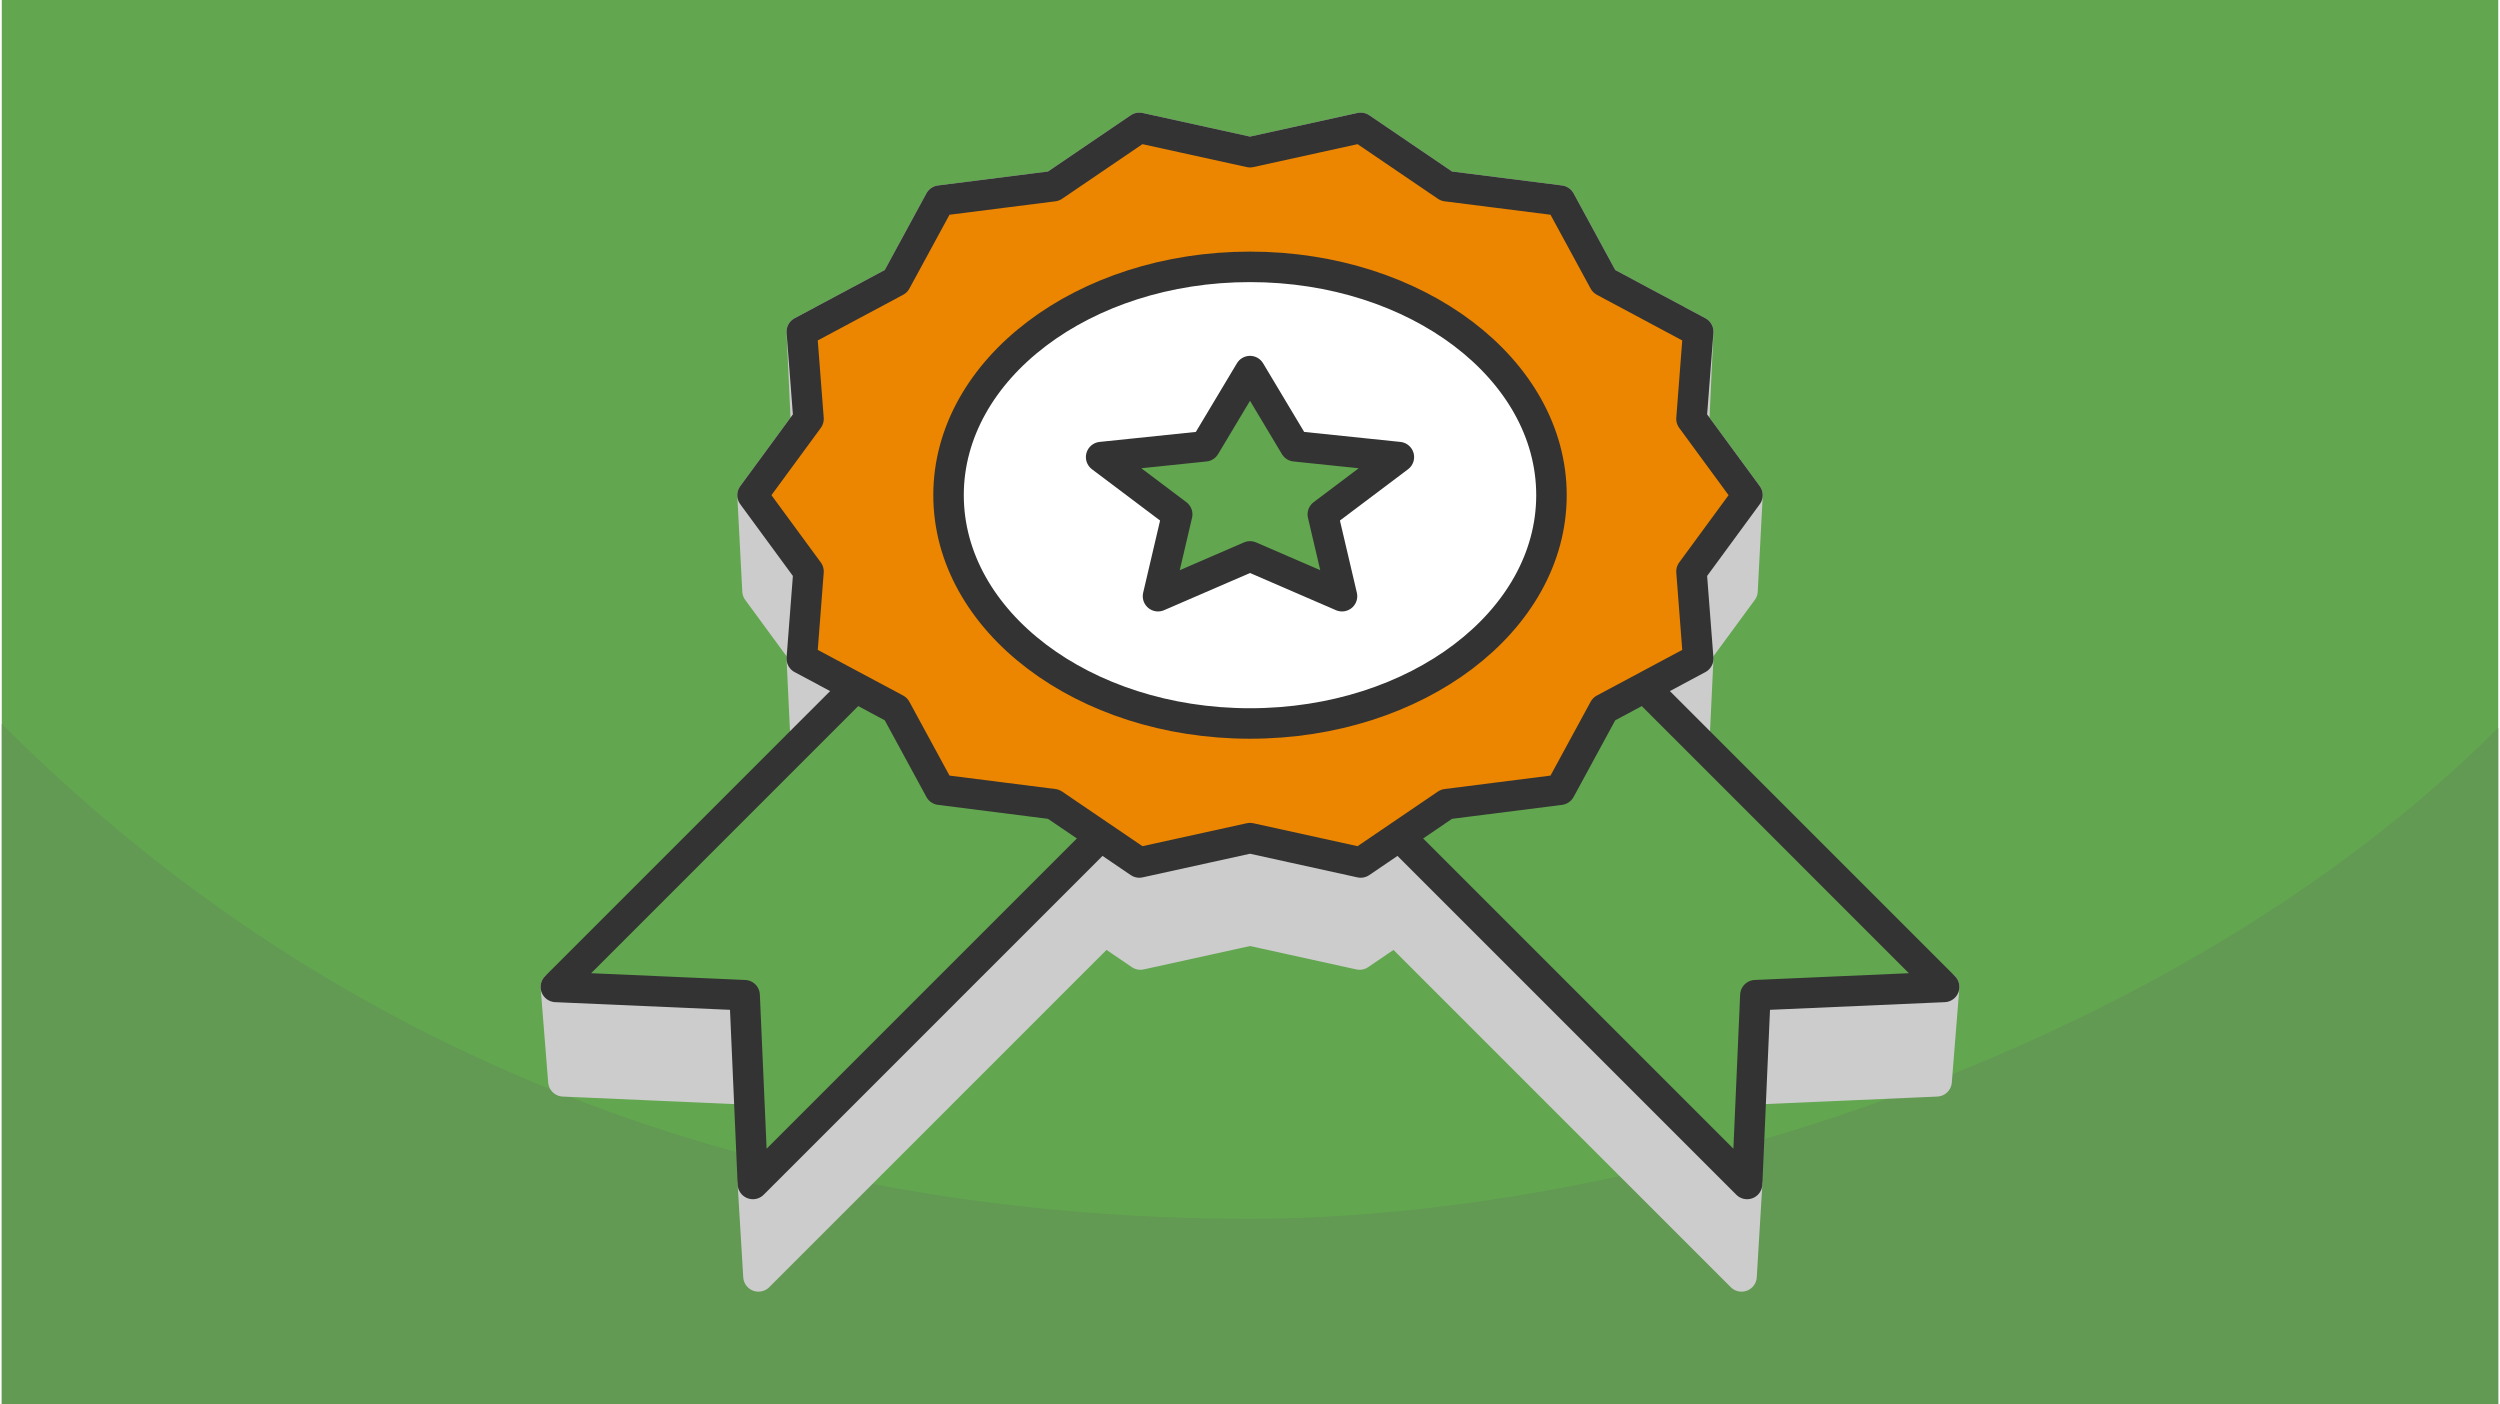
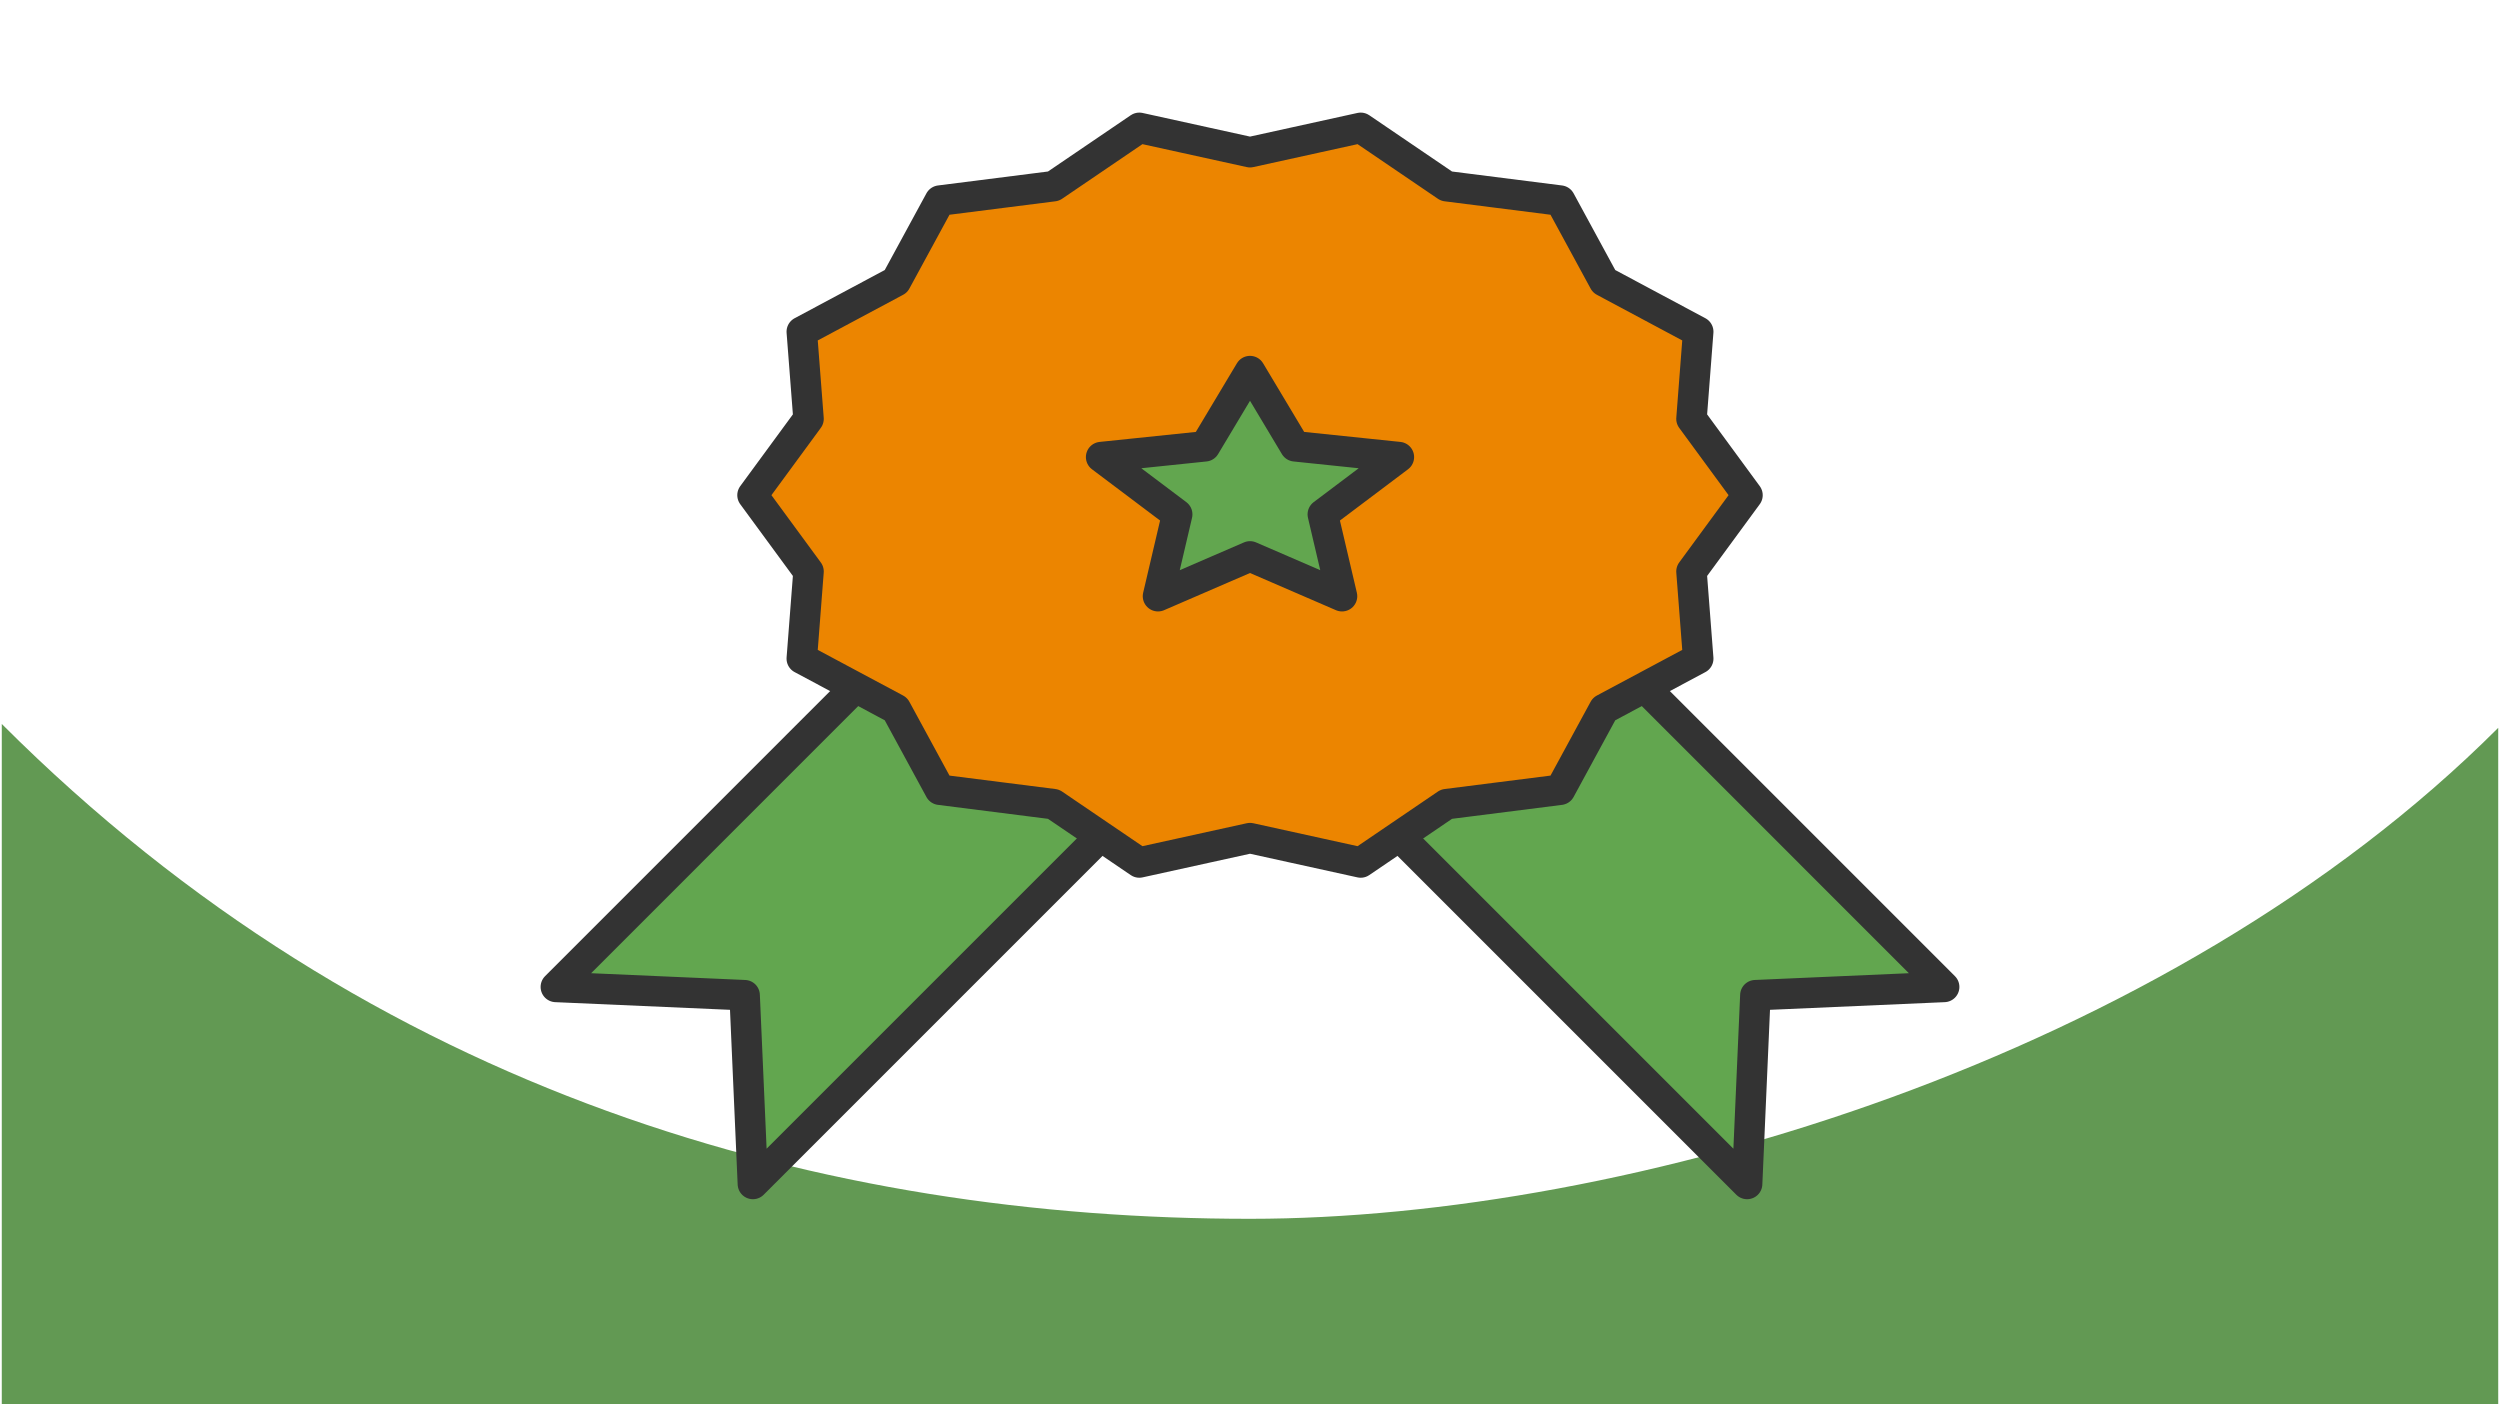
<svg xmlns="http://www.w3.org/2000/svg" width="470" height="264" viewBox="0 0 188.803 106.202" shape-rendering="geometricPrecision" image-rendering="optimizeQuality" fill-rule="evenodd">
  <style>.I{stroke-width:2.306}.J{stroke-linejoin:round}.K{stroke-miterlimit:2.613}.L{fill:#62a64f}</style>
-   <path d="M188.803 0H0v106.202h188.803z" class="L" />
  <path d="M188.803 55.045c-24.999 24.999-65.834 37.132-94.401 37.132-31.969 0-66.254-9.276-94.402-37.424v51.449h188.803V55.045z" fill="#629953" />
  <g stroke="#ccc" fill="#ccc" class="I J K">
-     <path d="M71.602 37.449l.228 7.239.03.879.087.868.143.856.199.842.252.827.304.811.355.794.404.776.452.758.499.737.543.716.587.693.63.671.67.645.709.62.747.594.784.566.819.537.853.508.885.477.916.444.945.412.973.377 1 .343 1.025.306 1.049.269 1.071.23 1.092.191 1.111.15 1.13.109 1.146.066 1.162.022 1.161-.022 1.147-.066 1.129-.109 1.112-.15 1.092-.191 1.071-.23 1.048-.269 1.026-.306.999-.343.974-.377.945-.412.916-.444.885-.477.852-.508.819-.537.784-.566.748-.594.709-.62.67-.645.629-.671.587-.693.544-.716.498-.737.452-.758.404-.776.355-.794.305-.811.252-.827.198-.842.144-.856.087-.868.029-.879.228-7.239-.03-.889-.088-.877-.145-.864-.2-.85-.255-.836-.307-.819-.358-.802-.409-.784-.456-.765-.504-.745-.549-.723-.593-.701-.635-.676-.677-.653-.717-.626-.755-.6-.792-.572-.827-.543-.861-.512-.894-.482-.925-.449-.955-.416-.983-.381-1.01-.346-1.035-.309-1.059-.271-1.083-.233-1.103-.193-1.122-.151-1.141-.11-1.158-.067-1.173-.023-1.173.023-1.158.067-1.141.11-1.123.151-1.103.193-1.082.233-1.059.271-1.036.309-1.01.346-.983.381-.954.416-.926.449-.894.482-.861.512-.827.543-.792.572-.755.6-.716.626-.677.653-.636.676-.593.701-.549.723-.503.745-.457.765-.408.784-.359.802-.307.819-.254.836-.201.85-.145.864-.088.877-.03.889zm14.511-20.263l8.289 1.824 8.288-1.824 6.423 4.367 8.512 1.08 3.285 6.045 6.85 3.663-.303 6.633 1.725 2.35-1.391 1.896-.328 7.039-6.286 3.361-3.317 6.106-8.599 1.091-6.487 4.411-8.372-1.842-8.372 1.842-6.488-4.411-8.598-1.091-3.318-6.106-6.286-3.361-.327-7.039-1.391-1.896 1.725-2.35-.304-6.633 6.851-3.663 3.285-6.045 8.512-1.08 6.422-4.367zm8.289-5.675L86.03 9.669l-6.488 4.411-8.598 1.091-3.318 6.106-7.122 3.808.316 6.855-4.042 5.509.377 7.239 3.388 4.618-.039.506.339 7.115 7.051 3.771 3.285 6.044 8.512 1.081 6.422 4.366 8.289-1.823 8.288 1.823 6.423-4.366 8.512-1.081 3.285-6.044 7.05-3.771.339-7.115-.039-.506 3.389-4.618.376-7.239-4.041-5.509.315-6.855-7.122-3.808-3.317-6.106-8.599-1.091-6.487-4.411-8.372 1.842zM72.233 41.479l.056-.236.252-.828.304-.811.355-.794.404-.776.452-.757.499-.738.543-.715.587-.694.63-.67.67-.646.709-.62.747-.594.784-.566.819-.537.853-.508.885-.476.916-.445.945-.412.973-.377 1-.342 1.025-.307 1.049-.268 1.071-.231 1.092-.191 1.111-.15 1.13-.108 1.146-.067 1.162-.022 1.161.022 1.147.067 1.129.108 1.112.15 1.092.191 1.071.231 1.048.268 1.026.307.999.342.974.377.945.412.916.445.885.476.852.508.819.537.784.566.748.594.709.62.67.646.629.67.587.694.544.715.498.738.452.757.404.776.355.794.305.811.252.828.055.235-.087.286-.307.819-.358.803-.409.784-.456.764-.504.745-.549.723-.593.701-.635.677-.677.652-.717.627-.755.599-.792.572-.827.543-.861.512-.894.482-.925.449-.955.416-.983.381-1.01.346-1.035.309-1.059.271-1.083.233-1.103.193-1.122.152-1.141.109-1.158.067-1.173.023-1.173-.023-1.158-.067-1.141-.109-1.123-.152-1.103-.193-1.082-.233-1.059-.271-1.036-.309-1.01-.346-.983-.381-.954-.416-.926-.449-.894-.482-.861-.512-.827-.543-.792-.572-.755-.599-.716-.627-.677-.652-.636-.677-.593-.701-.549-.723-.503-.745-.457-.764-.408-.784-.359-.803-.307-.819-.087-.285z" />
-     <path d="M91.508 54.84l.073 7.338-34.354 34.355-.421-6.991zM56.18 75.266l.426 7.133-14.133-.619-.569-7.14zM97.296 54.84l-.074 7.338 34.355 34.355.42-6.991zm35.327 20.426l-.426 7.133 14.133-.619.57-7.14z" />
-   </g>
+     </g>
  <g stroke="#333" class="I J">
    <path d="M76.605 39.938L91.508 54.84 56.806 89.542l-.626-14.276-14.276-.626 34.701-34.702zm35.593 0L97.295 54.84l34.702 34.702.626-14.276 14.276-.626-34.701-34.702z" class="K L" />
    <path d="M94.402 11.511l8.372-1.842 6.487 4.411 8.599 1.091 3.317 6.106 7.122 3.808-.508 6.592 4.234 5.772-4.234 5.771.508 6.592-7.122 3.808-3.317 6.106-8.599 1.091-6.487 4.411-8.372-1.842-8.372 1.842-6.488-4.411-8.598-1.091-3.318-6.106-7.122-3.808.509-6.592-4.235-5.771 4.235-5.772-.509-6.592 7.122-3.808 3.318-6.106 8.598-1.091 6.488-4.411z" fill="#ec8500" class="K" />
-     <ellipse cx="94.402" cy="37.449" rx="22.799" ry="17.267" fill="#fff" />
    <path d="M94.402 28.066l3.403 5.687 7.855.816-5.752 4.33 1.452 6.191-6.958-3.01-6.958 3.01 1.451-6.191-5.752-4.33 7.855-.816z" class="K L" />
  </g>
</svg>